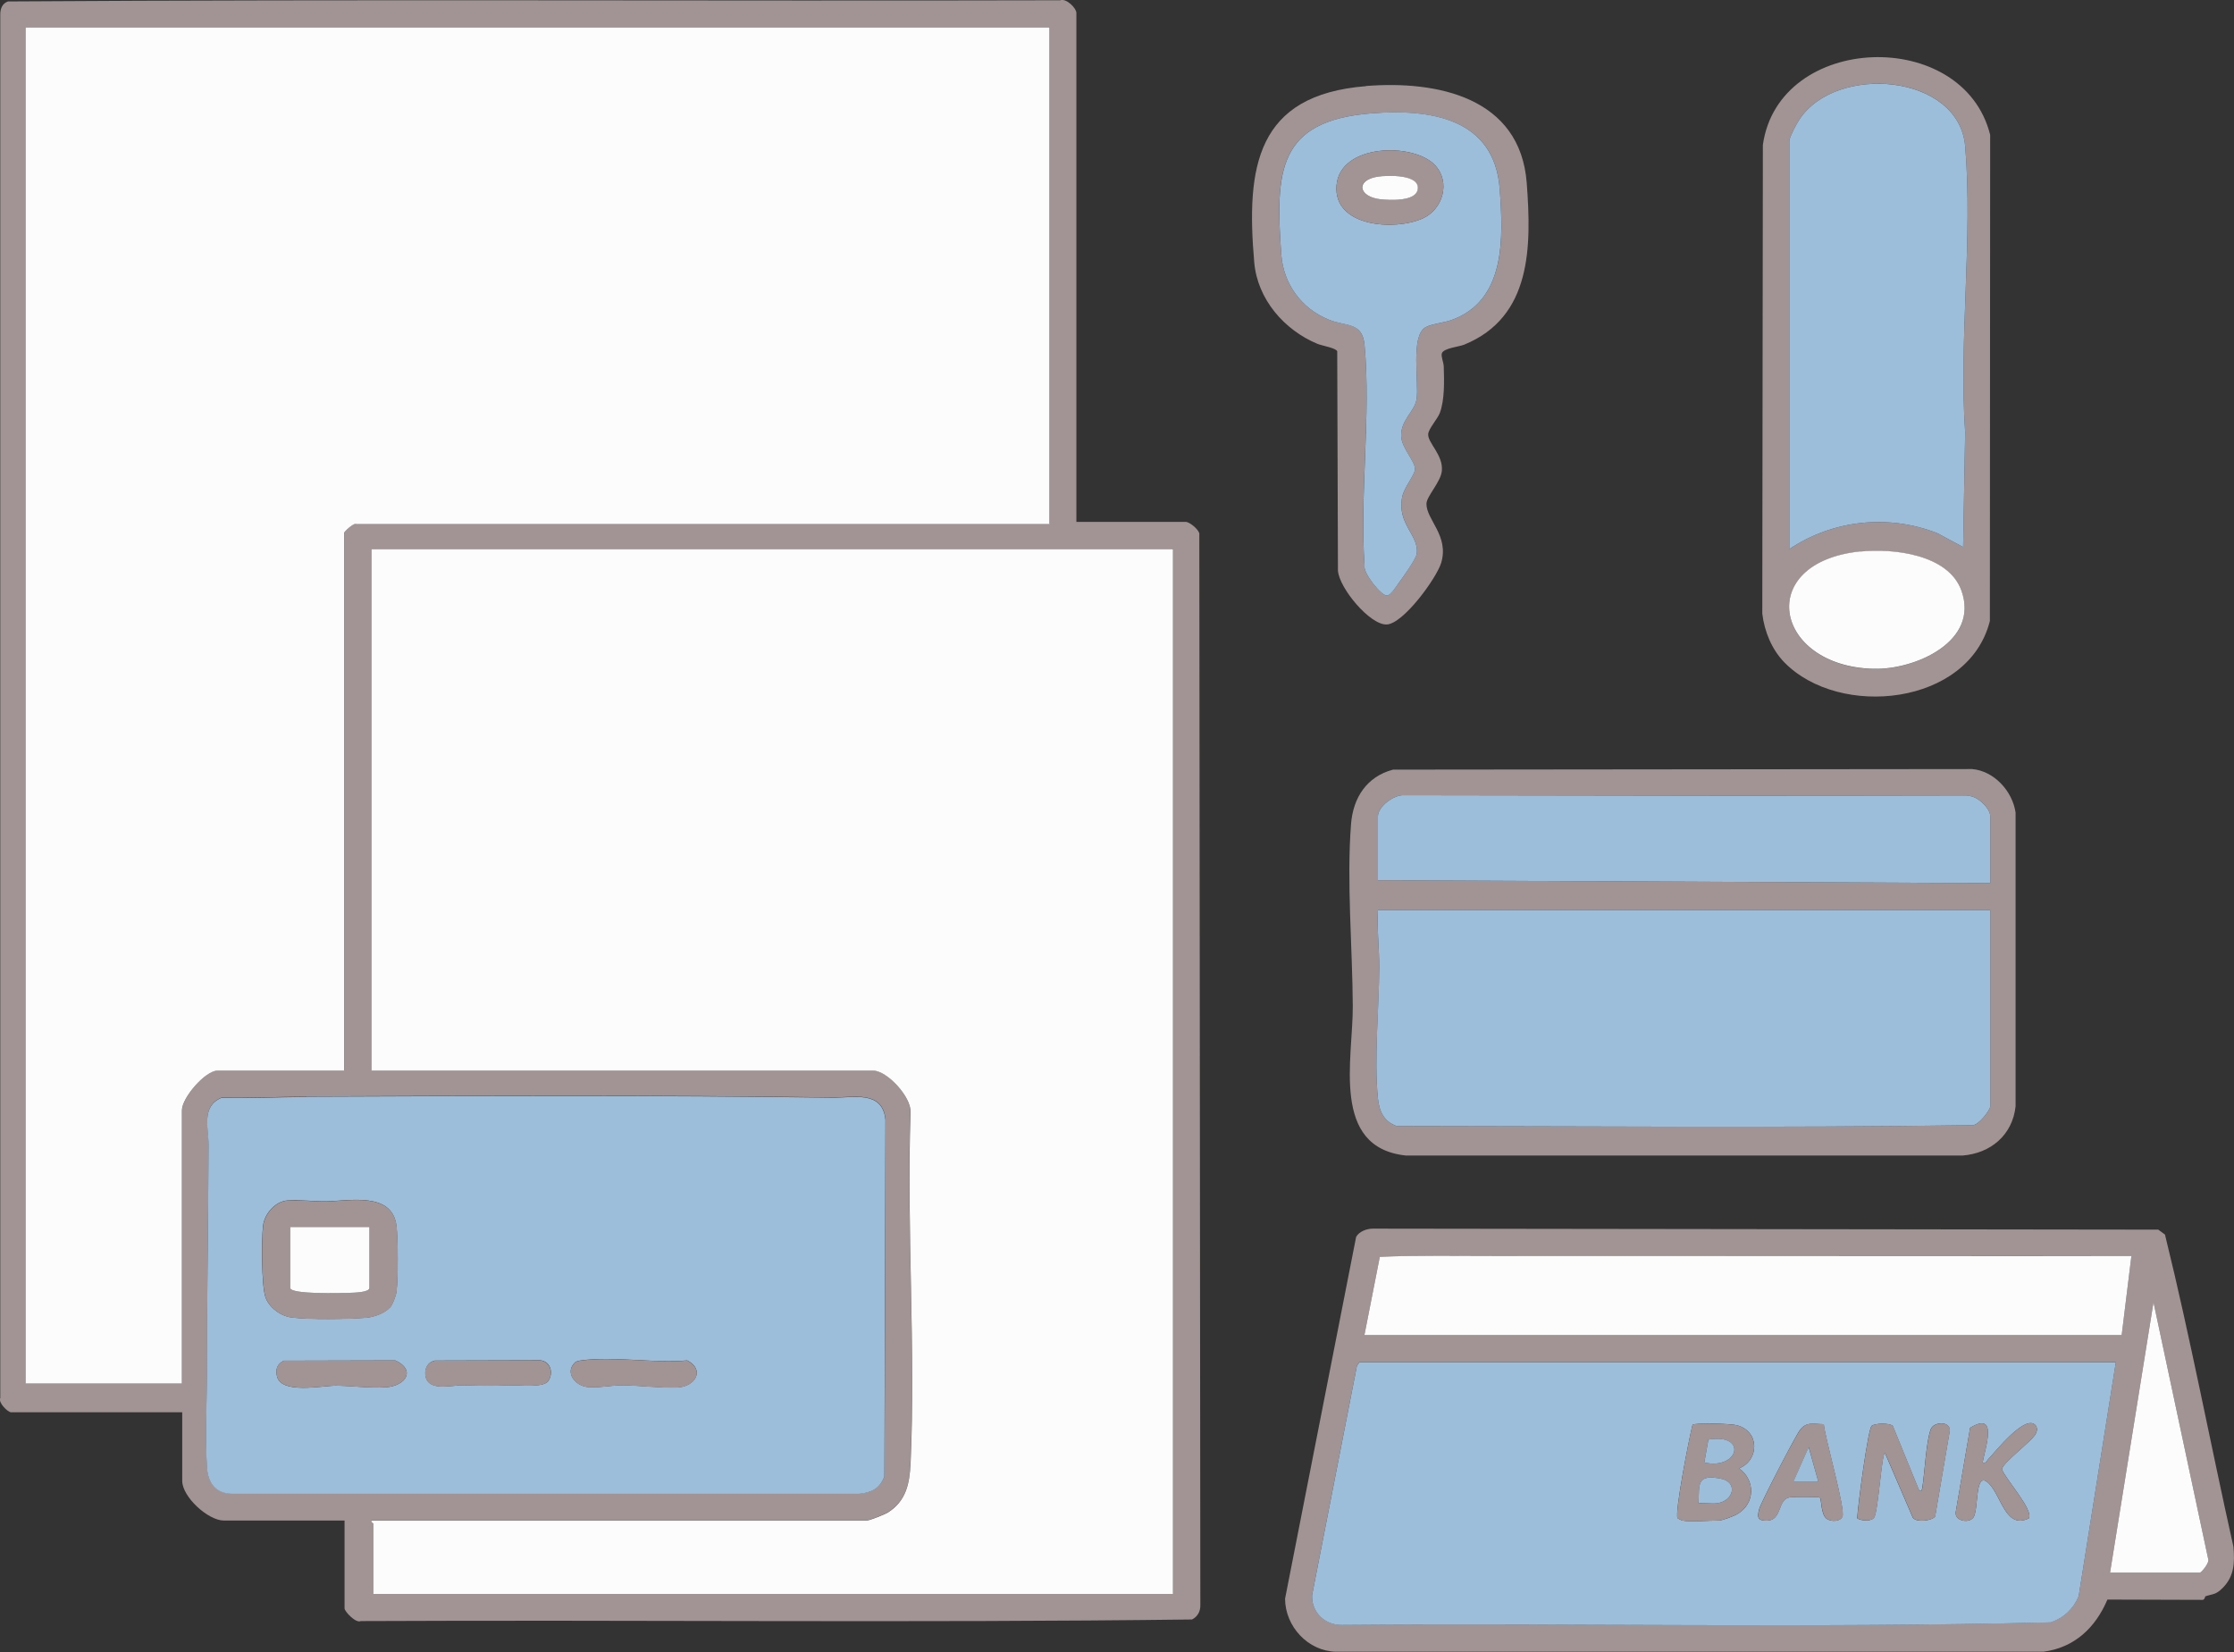
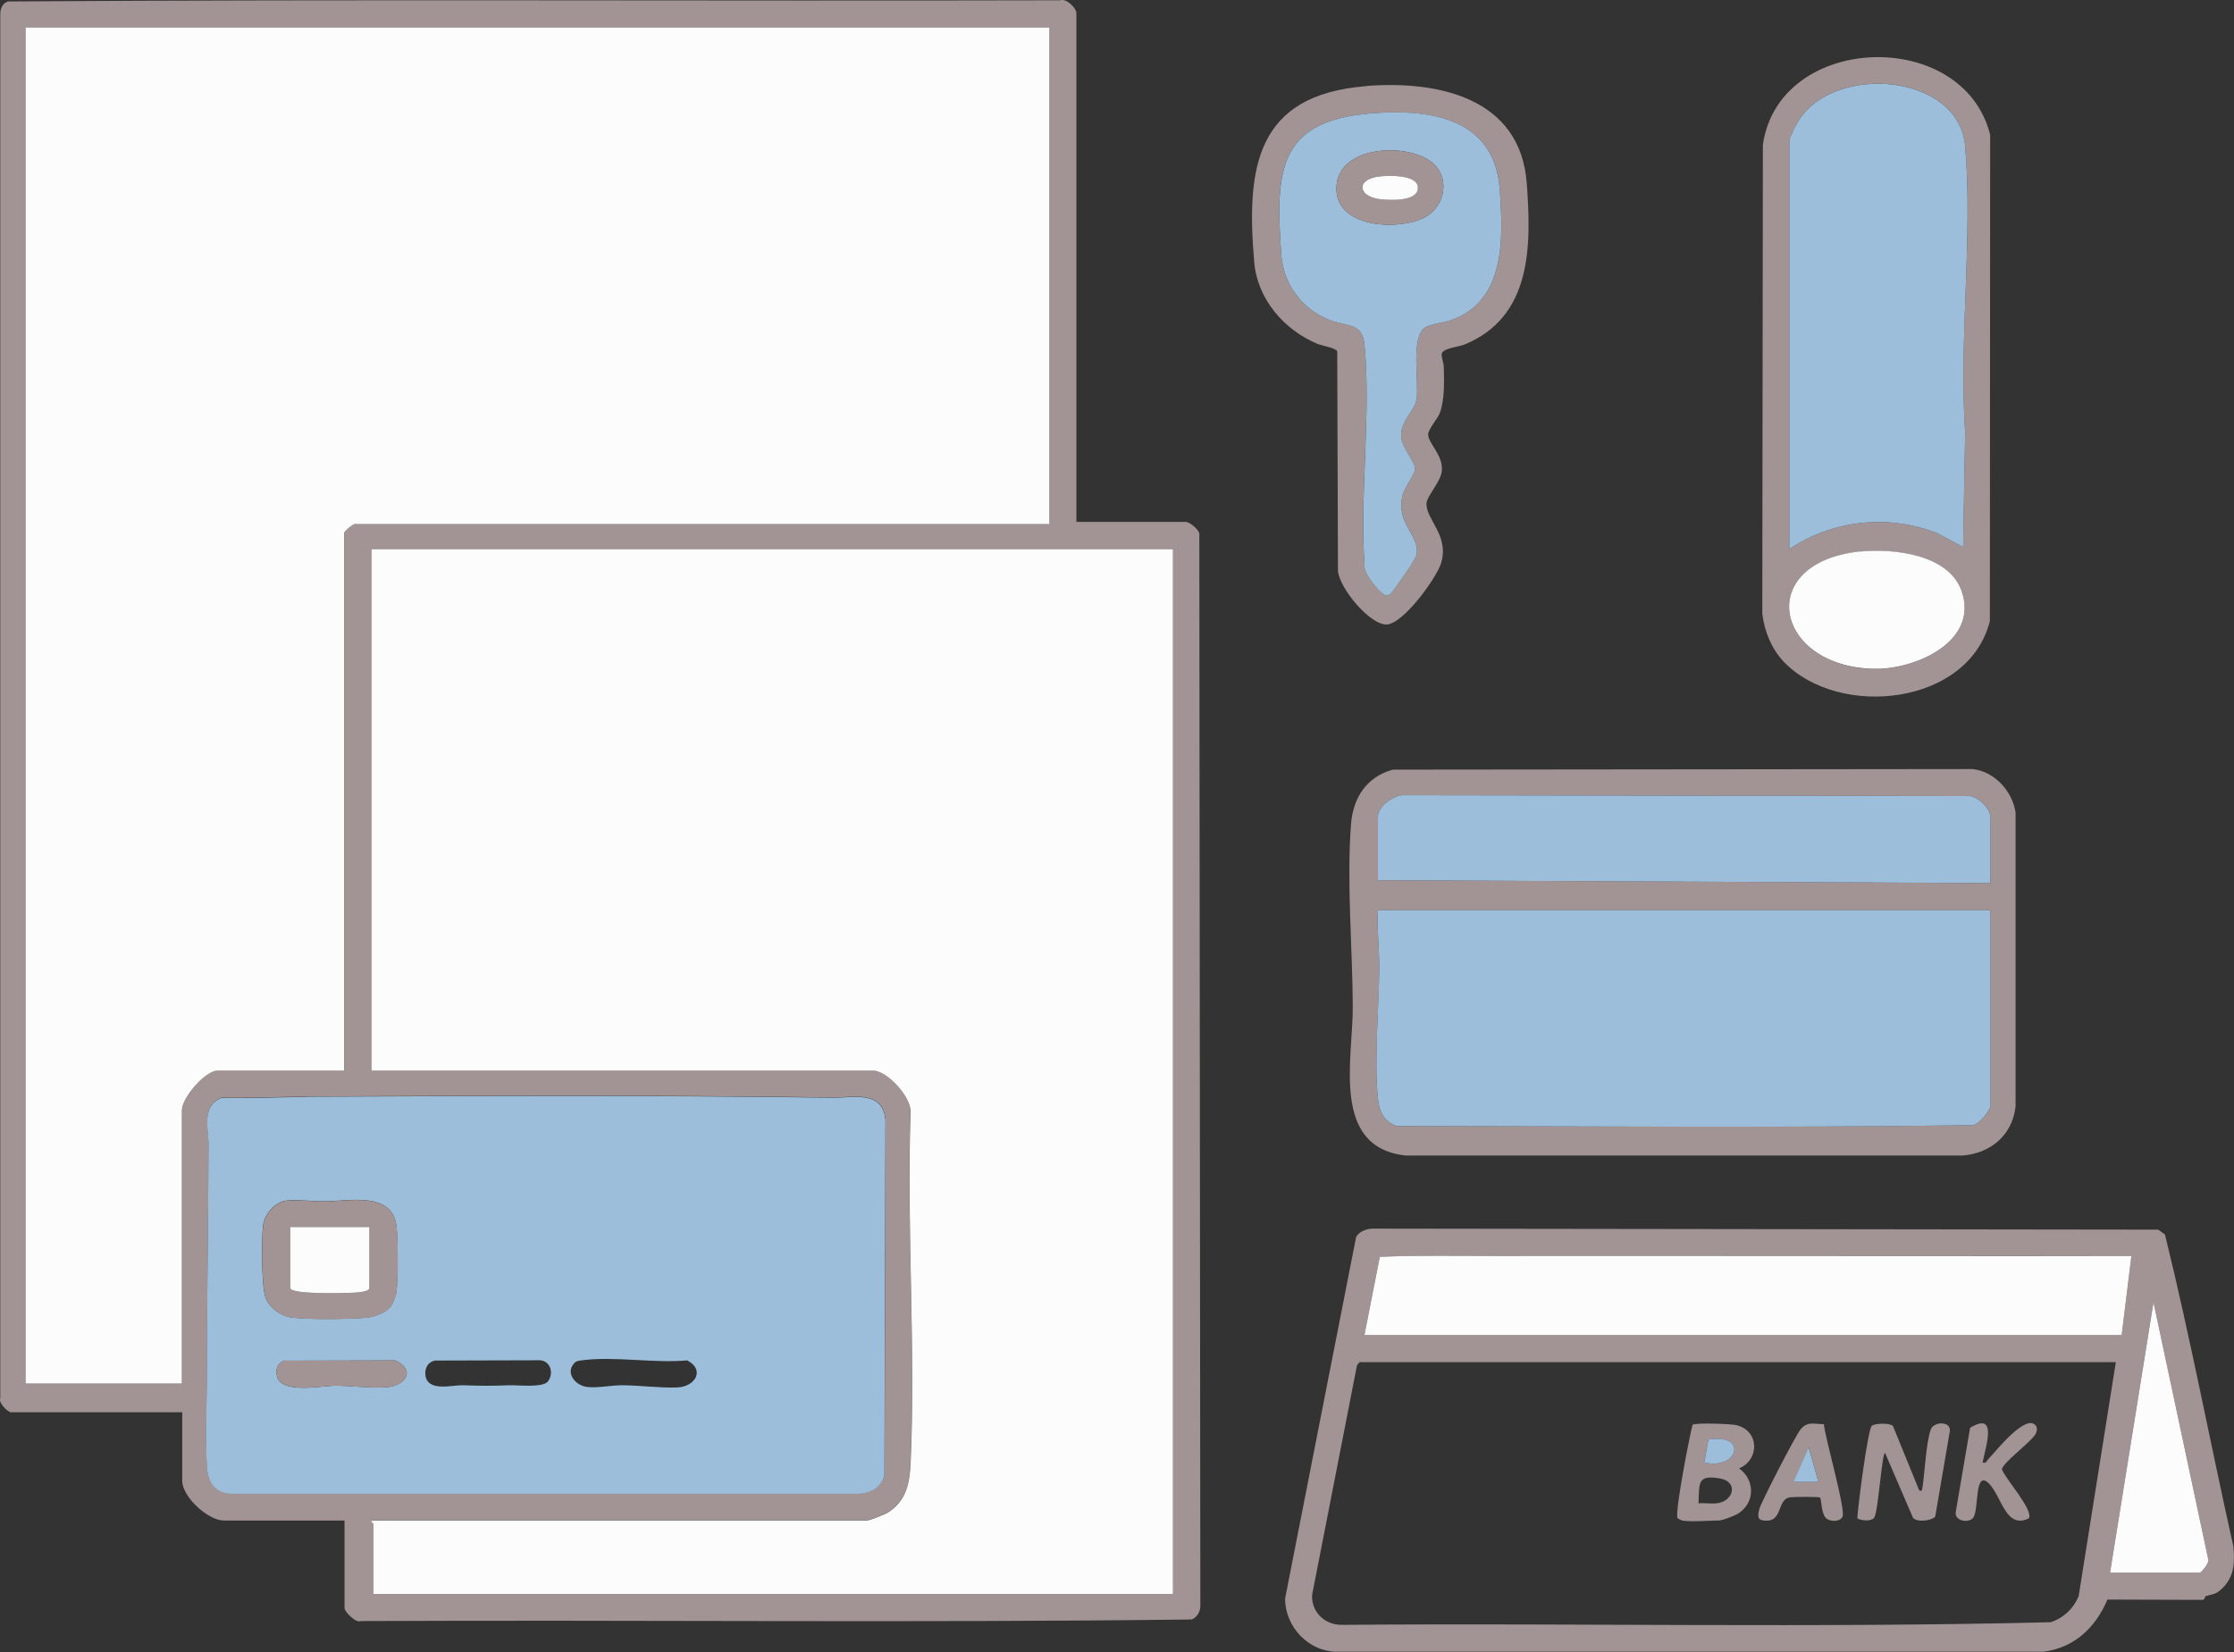
<svg xmlns="http://www.w3.org/2000/svg" id="_レイヤー_3" data-name="レイヤー_3" viewBox="0 0 153.73 113.7">
  <rect x="0" y="0" width="153.73" height="113.7" fill="#333333" stroke="none" />
  <defs>
    <style>
      .cls-1 {
        fill: #9cbeda;
      }

      .cls-2 {
        fill: #a29494;
      }

      .cls-3 {
        fill: #fcfcfc;
      }
    </style>
  </defs>
  <path class="cls-2" d="M74.08,35.92h7.51c.27,0,.86.49.94.79l.07,73.73c.02.45-.18.82-.57,1.02-19.05.24-38.14.02-57.2.11-.35.17-1.12-.67-1.12-.87v-6.05h-8.31c-1.08,0-2.86-1.63-2.86-2.73v-4.72H.76c-.21,0-.9-.65-.74-.99V1.02C.01.62.15.23.55.1,24.64-.06,48.82.08,72.95.02c.44-.16,1.12.55,1.12.87v35.03ZM72.22,1.89H1.76v93.32h10.77v-18.81c0-.86,1.61-2.73,2.46-2.73h8.71v-37.02c0-.05.64-.71.86-.61h47.67s0-34.16,0-34.16ZM80.72,37.78H25.56v35.89h34.5c.98,0,2.63,1.8,2.59,2.86-.28,8,.37,16.23,0,24.2-.06,1.37-.3,2.57-1.56,3.36-.21.13-1.26.55-1.44.55H25.56c-.04.1.13.16.13.2v4.85h55.04V37.78ZM21.1,75.48c-1.94,0-3.9.11-5.85.06-1.42.58-.89,2.11-.89,3.25-.03,5.09-.12,10.26-.11,15.42,0,2.23-.14,4.59,0,6.78.06,1.03.58,1.76,1.67,1.8h43.22c.85-.07,1.42-.38,1.73-1.2l.07-24.54c-.2-2.04-2.2-1.5-3.66-1.52-12.04-.17-24.13-.12-36.17-.07Z" />
  <path class="cls-2" d="M151.75,109.88s-.05.27-.23.23l-6.5-.02c-.82,1.93-2.26,3.31-4.41,3.59h-48.66c-1.93-.03-3.51-1.73-3.52-3.65l4.89-24.9c.21-.38.74-.57,1.15-.57l54.05.07.46.34c1.75,7.1,3.11,14.33,4.71,21.48.09,1.09.07,2.02-.73,2.83-.5.5-.65.4-1.21.59ZM93.89,91.89h52.11l.67-5.45c-8.8.01-17.6-.01-26.4,0-5.78,0-11.65-.01-17.4,0-2.64,0-5.3-.04-7.92.06l-1.06,5.39ZM145.2,108.24h6.18c.1,0,.71-.72.57-.96l-3.76-17.65-2.99,18.61ZM145.6,93.75h-52.05l-.17.22-3.09,15.8c-.06,1.19.89,2.08,2.06,2.06,16.25-.13,32.54.22,48.76-.18.89-.29,1.57-.93,1.93-1.79l2.56-16.12Z" />
  <path class="cls-2" d="M95.85,52.97l39.86-.04c1.51.13,2.78,1.52,2.99,3v20.21c-.21,1.98-1.72,3.24-3.65,3.39h-38.3c-5.2-.55-3.64-6.66-3.66-10.29-.02-3.98-.43-8.57-.12-12.52.14-1.82,1.08-3.27,2.89-3.75ZM136.96,60.78v-4.59c0-.58-.98-1.54-1.66-1.4l-38.69-.06c-.68-.04-1.79.77-1.79,1.46v4.39l42.14.2ZM136.96,62.64h-42.14c-.07,1.31.09,2.63.09,3.92,0,2.81-.37,6.26-.09,9.04.09.89.41,1.59,1.29,1.9,13.2.01,26.44.12,39.63-.06.42.02,1.22-1.05,1.22-1.31v-13.49Z" />
  <path class="cls-2" d="M122.78,45.58c-.86-.89-1.36-2.11-1.51-3.34l.04-32.27c1.09-7.71,13.78-8.14,15.64-.69l-.02,33.46c-1.46,5.82-10.35,6.74-14.15,2.84ZM123.13,9.67v28.12c3-2.01,6.82-2.42,10.19-1.09l1.77.95.14-7.9c-.44-6.37.54-13.39,0-19.69-.43-4.99-8.88-5.69-11.41-1.83-.19.29-.64,1.13-.69,1.44ZM128.02,37.96c-7.33.75-5.95,7.9.89,8.08,2.87.07,7.33-1.88,6.06-5.39-.9-2.49-4.67-2.91-6.95-2.68Z" />
  <path class="cls-2" d="M93.99,5.92c4.92-.39,10.62.78,11.07,6.67.33,4.37.35,9.23-4.3,11.13-.37.15-1.43.24-1.54.6-.07.22.12.61.13.9.03.98.07,2.29-.27,3.2-.16.42-.78,1.09-.8,1.46-.04.6,1.04,1.43.94,2.52-.07.77-1.04,1.74-1.06,2.26-.02,1.11,1.58,2.21,1.01,4.09-.32,1.04-2.6,4.19-3.75,4.23s-3.26-2.5-3.35-3.7l-.05-15.1c-.08-.23-1.02-.38-1.35-.51-2.29-.95-4.14-3.07-4.36-5.61-.57-6.54.12-11.53,7.69-12.13ZM94.38,7.8c-6.48.51-6.63,4.01-6.21,9.72.15,2.01,1.37,3.7,3.24,4.47,1.22.5,2.33.12,2.49,1.77.45,4.8-.35,10.29,0,15.16-.12.52,1.15,2.06,1.53,2.07.27,0,.66-.66.84-.89.27-.36,1.16-1.63,1.22-1.98.19-1.28-1.36-2.02-1-3.92.13-.65.87-1.51.88-1.92,0-.55-.92-1.43-.95-2.27-.04-1.09.93-1.7,1.06-2.53.18-1.14-.44-4.37.62-4.96.39-.22,1.27-.31,1.77-.49,3.76-1.34,3.59-5.65,3.33-9.04-.36-4.86-4.78-5.5-8.82-5.19Z" />
  <path class="cls-3" d="M72.22,1.89v34.17H24.55c-.21-.11-.86.54-.86.6v37.02h-8.71c-.85,0-2.46,1.87-2.46,2.73v18.81H1.76V1.89h70.46Z" />
  <path class="cls-3" d="M80.72,37.78v71.92H25.69v-4.85s-.17-.1-.13-.2h34.1c.18,0,1.23-.42,1.44-.55,1.26-.8,1.49-1.99,1.56-3.36.36-7.97-.28-16.21,0-24.2.04-1.06-1.62-2.86-2.59-2.86H25.56v-35.89h55.17Z" />
  <path class="cls-1" d="M21.1,75.48c12.04-.05,24.12-.1,36.17.07,1.46.02,3.46-.53,3.66,1.52l-.07,24.54c-.3.82-.88,1.12-1.73,1.2H15.91c-1.09-.04-1.6-.77-1.67-1.8-.14-2.2,0-4.56,0-6.78,0-5.15.09-10.33.11-15.42,0-1.14-.52-2.67.89-3.25,1.95.05,3.9-.05,5.85-.06ZM26.84,89.99c.17-.2.41-.81.44-1.09.12-.93.11-3.59,0-4.53-.29-2.38-3.27-1.71-4.86-1.69-.79.01-1.85-.12-2.64-.06-.84.06-1.59.93-1.68,1.75-.11.93-.11,4.09.16,4.89.24.72,1.04,1.31,1.78,1.41,1.14.16,3.99.12,5.18.02.52-.05,1.27-.31,1.61-.71ZM39.55,93.79c-.68.65,0,1.57.87,1.67.66.08,1.7-.12,2.35-.12,1.2,0,2.68.2,3.85.15,1.25-.06,1.9-1.23.67-1.86-2.3.21-5.06-.31-7.3,0-.15.02-.33.05-.44.15ZM19.53,93.65c-.46.23-.58.58-.47,1.07.28,1.25,3.1.65,4.03.65,1.09,0,2.36.18,3.45.11,1.42-.09,2.08-1.21.66-1.85l-7.67.02ZM29.9,93.65c-.45.1-.67.51-.63.96.12,1.22,1.82.71,2.59.73,1.17.04,2.01.05,3.19,0,.62-.02,2.31.19,2.66-.27.4-.54.2-1.37-.53-1.45l-7.27.02Z" />
-   <path class="cls-1" d="M145.6,93.75l-2.56,16.12c-.36.86-1.04,1.5-1.93,1.79-16.22.4-32.51.05-48.76.18-1.17.02-2.12-.87-2.06-2.06l3.09-15.8.17-.22h52.05ZM115.75,104.65c.64.11,1.81,0,2.53,0,.23,0,1.04-.3,1.28-.45,1.23-.72,1.24-2.34.11-3.14,1.4-.56,1.44-2.56-.16-2.97-.41-.11-2.82-.18-3.04-.03-.21.79-1.25,6.08-1.03,6.43,0,.01.28.15.31.16ZM125.51,98.02c-.7,0-1.17-.21-1.64.39-.33.43-2.67,4.95-2.81,5.44-.16.59-.11.82.53.81,1.07-.02.7-1.5,1.59-1.61.25-.03,1.98-.05,2.05.02.12.1.06,1.17.47,1.46.3.21.91.21,1.08-.14.24-.48-1.21-5.45-1.28-6.37ZM132.04,102.53l-1.79-4.39c-.25-.22-1.2-.19-1.45-.01-.26.19-.97,5.6-1,6.37.28.18,1.01.24,1.18-.08.27-.52.51-4.42.73-4.42l1.92,4.46c.28.35,1.3.2,1.53-.08l1.01-5.91c.04-.69-1.12-.63-1.31-.1-.32.87-.41,2.92-.57,3.96-.03.18-.06.42-.26.2ZM136.43,100.66c.19-1.06,1.08-3.57-.86-2.39l-.99,5.8c-.08.61.88.79,1.2.39.42-.53.06-3.42,1.11-2.33.85.89,1.14,3.14,2.72,2.37.35-.56-1.62-2.73-1.85-3.37,0-.43,2.1-1.96,2.33-2.46.09-.18.12-.35.01-.54-.67-.93-2.85,1.86-3.29,2.31-.12.12-.12.29-.38.22Z" />
  <path class="cls-3" d="M93.89,91.89l1.06-5.39c2.63-.11,5.28-.06,7.92-.06,5.75-.01,11.63,0,17.4,0,8.8,0,17.6.02,26.4,0l-.67,5.45h-52.11Z" />
  <path class="cls-3" d="M145.2,108.24l2.99-18.61,3.76,17.65c.14.24-.47.96-.57.96h-6.18Z" />
  <path class="cls-1" d="M136.96,62.64v13.49c0,.26-.8,1.32-1.22,1.31-13.19.19-26.43.07-39.63.06-.88-.31-1.2-1.01-1.29-1.9-.28-2.77.08-6.23.09-9.04,0-1.3-.16-2.61-.09-3.92h42.14Z" />
  <path class="cls-1" d="M136.96,60.78l-42.14-.2v-4.39c0-.69,1.11-1.5,1.79-1.46l38.69.06c.67-.14,1.66.82,1.66,1.4v4.59Z" />
  <path class="cls-1" d="M123.13,9.67c.05-.31.49-1.14.69-1.44,2.53-3.86,10.98-3.15,11.41,1.83.54,6.3-.44,13.32,0,19.69l-.14,7.9-1.77-.95c-3.37-1.33-7.19-.92-10.19,1.09V9.67Z" />
  <path class="cls-3" d="M128.02,37.96c2.27-.23,6.05.19,6.95,2.68,1.27,3.51-3.19,5.47-6.06,5.39-6.84-.18-8.22-7.32-.89-8.08Z" />
  <path class="cls-1" d="M94.38,7.8c4.04-.32,8.45.33,8.82,5.19.25,3.39.43,7.7-3.33,9.04-.5.18-1.39.27-1.77.49-1.06.59-.44,3.82-.62,4.96-.13.83-1.1,1.44-1.06,2.53.03.84.96,1.72.95,2.27,0,.41-.76,1.27-.88,1.92-.37,1.9,1.19,2.64,1,3.92-.05.35-.95,1.62-1.22,1.98-.18.24-.57.9-.84.89-.38,0-1.65-1.55-1.53-2.07-.34-4.87.45-10.36,0-15.16-.15-1.64-1.27-1.26-2.49-1.77-1.87-.77-3.09-2.46-3.24-4.47-.41-5.71-.27-9.21,6.21-9.72ZM98.76,11.38c-1.48-1.6-6.58-1.5-6.79,1.4-.21,2.85,4.03,3.12,5.94,2.25,1.37-.62,1.93-2.48.85-3.65Z" />
  <path class="cls-2" d="M26.84,89.99c-.34.4-1.09.66-1.61.71-1.19.11-4.04.14-5.18-.02-.74-.1-1.54-.69-1.78-1.41-.27-.8-.27-3.96-.16-4.89.09-.82.84-1.7,1.68-1.75.79-.05,1.85.07,2.64.06,1.58-.02,4.57-.69,4.86,1.69.11.93.12,3.6,0,4.53-.03.28-.27.88-.44,1.09ZM25.42,84.45h-5.45v4.19c0,.46,3.58.36,4.06.34.27-.01,1.39-.02,1.39-.34v-4.19Z" />
  <path class="cls-2" d="M19.53,93.65l7.67-.02c1.42.65.76,1.76-.66,1.85-1.09.07-2.37-.1-3.45-.11-.92,0-3.75.59-4.03-.65-.11-.49,0-.84.47-1.07Z" />
-   <path class="cls-2" d="M39.55,93.79c.11-.1.29-.13.44-.15,2.24-.31,5,.2,7.3,0,1.23.63.58,1.81-.67,1.86-1.17.05-2.65-.15-3.85-.15-.66,0-1.69.19-2.35.12-.88-.1-1.55-1.02-.87-1.67Z" />
-   <path class="cls-2" d="M29.9,93.65l7.27-.02c.73.08.94.91.53,1.45-.35.46-2.04.24-2.66.27-1.18.05-2.01.03-3.19,0-.77-.03-2.47.49-2.59-.73-.05-.45.17-.85.63-.96Z" />
+   <path class="cls-2" d="M39.55,93.79Z" />
  <path class="cls-2" d="M132.04,102.53c.2.22.23-.02.26-.2.15-1.03.25-3.09.57-3.96.19-.52,1.35-.59,1.31.1l-1.01,5.91c-.24.28-1.25.42-1.53.08l-1.92-4.46c-.22,0-.46,3.9-.73,4.42-.17.32-.9.25-1.18.08.03-.77.73-6.19,1-6.37.25-.18,1.2-.21,1.45.01l1.79,4.39Z" />
  <path class="cls-2" d="M115.75,104.65s-.3-.14-.31-.16c-.21-.35.82-5.64,1.03-6.43.22-.15,2.63-.07,3.04.03,1.59.41,1.56,2.41.16,2.97,1.13.8,1.11,2.42-.11,3.14-.25.14-1.05.45-1.28.45-.72,0-1.89.11-2.53,0ZM117.28,100.66c2.39.53,2.99-2.03.28-1.58l-.28,1.58ZM116.88,103.46c.41-.03.87.05,1.27,0,1.15-.13,1.49-1.47.23-1.7-1.62-.29-1.43.33-1.5,1.7Z" />
  <path class="cls-2" d="M136.43,100.66c.26.07.26-.1.38-.22.44-.45,2.62-3.24,3.29-2.31.11.18.07.36-.01.54-.23.5-2.33,2.04-2.33,2.46.23.64,2.2,2.82,1.85,3.37-1.58.77-1.86-1.48-2.72-2.37-1.05-1.09-.69,1.8-1.11,2.33-.32.4-1.29.22-1.2-.39l.99-5.8c1.94-1.18,1.06,1.33.86,2.39Z" />
  <path class="cls-2" d="M125.51,98.02c.07.92,1.52,5.89,1.28,6.37-.17.35-.78.35-1.08.14-.41-.29-.35-1.36-.47-1.46-.08-.07-1.81-.05-2.05-.02-.89.11-.52,1.59-1.59,1.61-.64.01-.69-.22-.53-.81.13-.49,2.47-5.01,2.81-5.44.47-.61.94-.4,1.64-.39ZM125.13,101.99l-.66-2.39-1.06,2.39h1.73Z" />
  <path class="cls-2" d="M98.76,11.38c1.08,1.17.52,3.03-.85,3.65-1.91.87-6.15.6-5.94-2.25.21-2.9,5.31-3,6.79-1.4ZM94.79,12.16c-1.54.24-1.31,1.4.23,1.56.63.06,2.35.15,2.52-.65.24-1.1-2.1-1.01-2.76-.91Z" />
  <path class="cls-3" d="M25.42,84.45v4.19c0,.32-1.12.33-1.39.34-.48.02-4.06.12-4.06-.34v-4.19h5.45Z" />
-   <path class="cls-1" d="M116.88,103.46c.06-1.36-.12-1.99,1.5-1.7,1.26.23.92,1.56-.23,1.7-.4.05-.86-.04-1.27,0Z" />
  <path class="cls-1" d="M117.28,100.66l.28-1.58c2.71-.46,2.11,2.11-.28,1.58Z" />
  <polygon class="cls-1" points="125.13 101.99 123.4 101.99 124.46 99.6 125.13 101.99" />
  <path class="cls-3" d="M94.79,12.16c.66-.1,3-.19,2.76.91-.17.8-1.89.71-2.52.65-1.55-.16-1.77-1.32-.23-1.56Z" />
</svg>